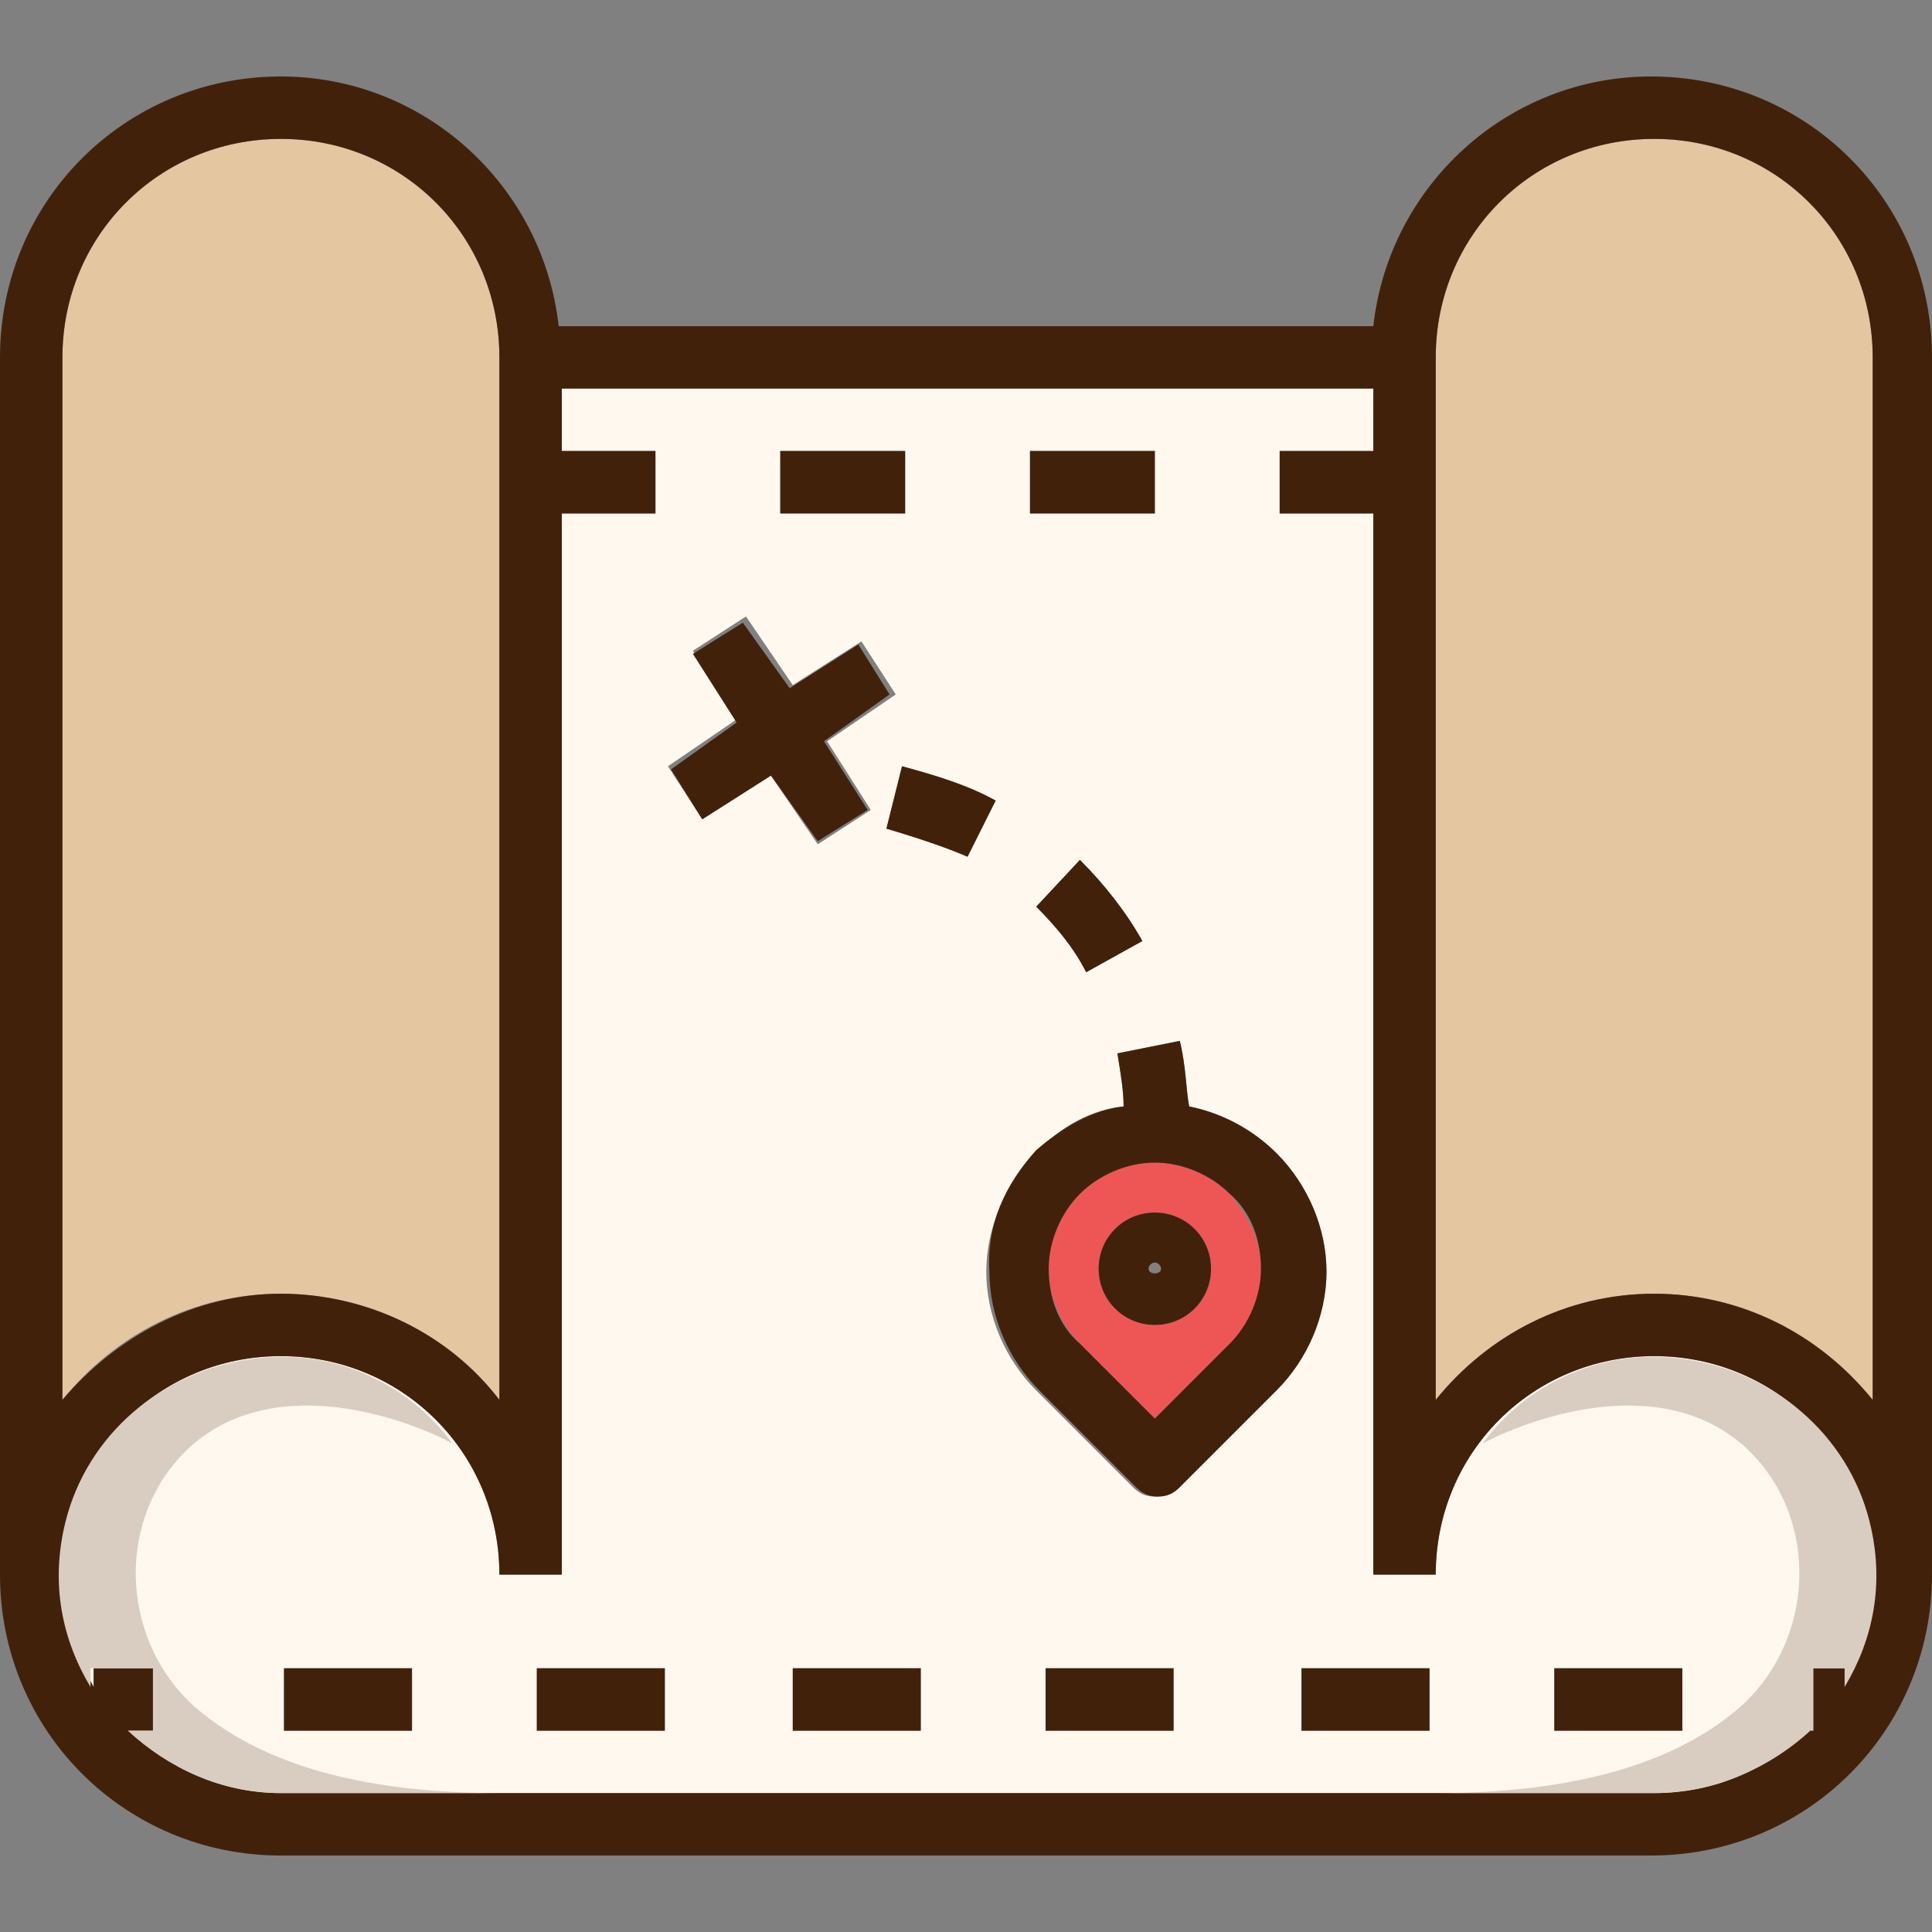
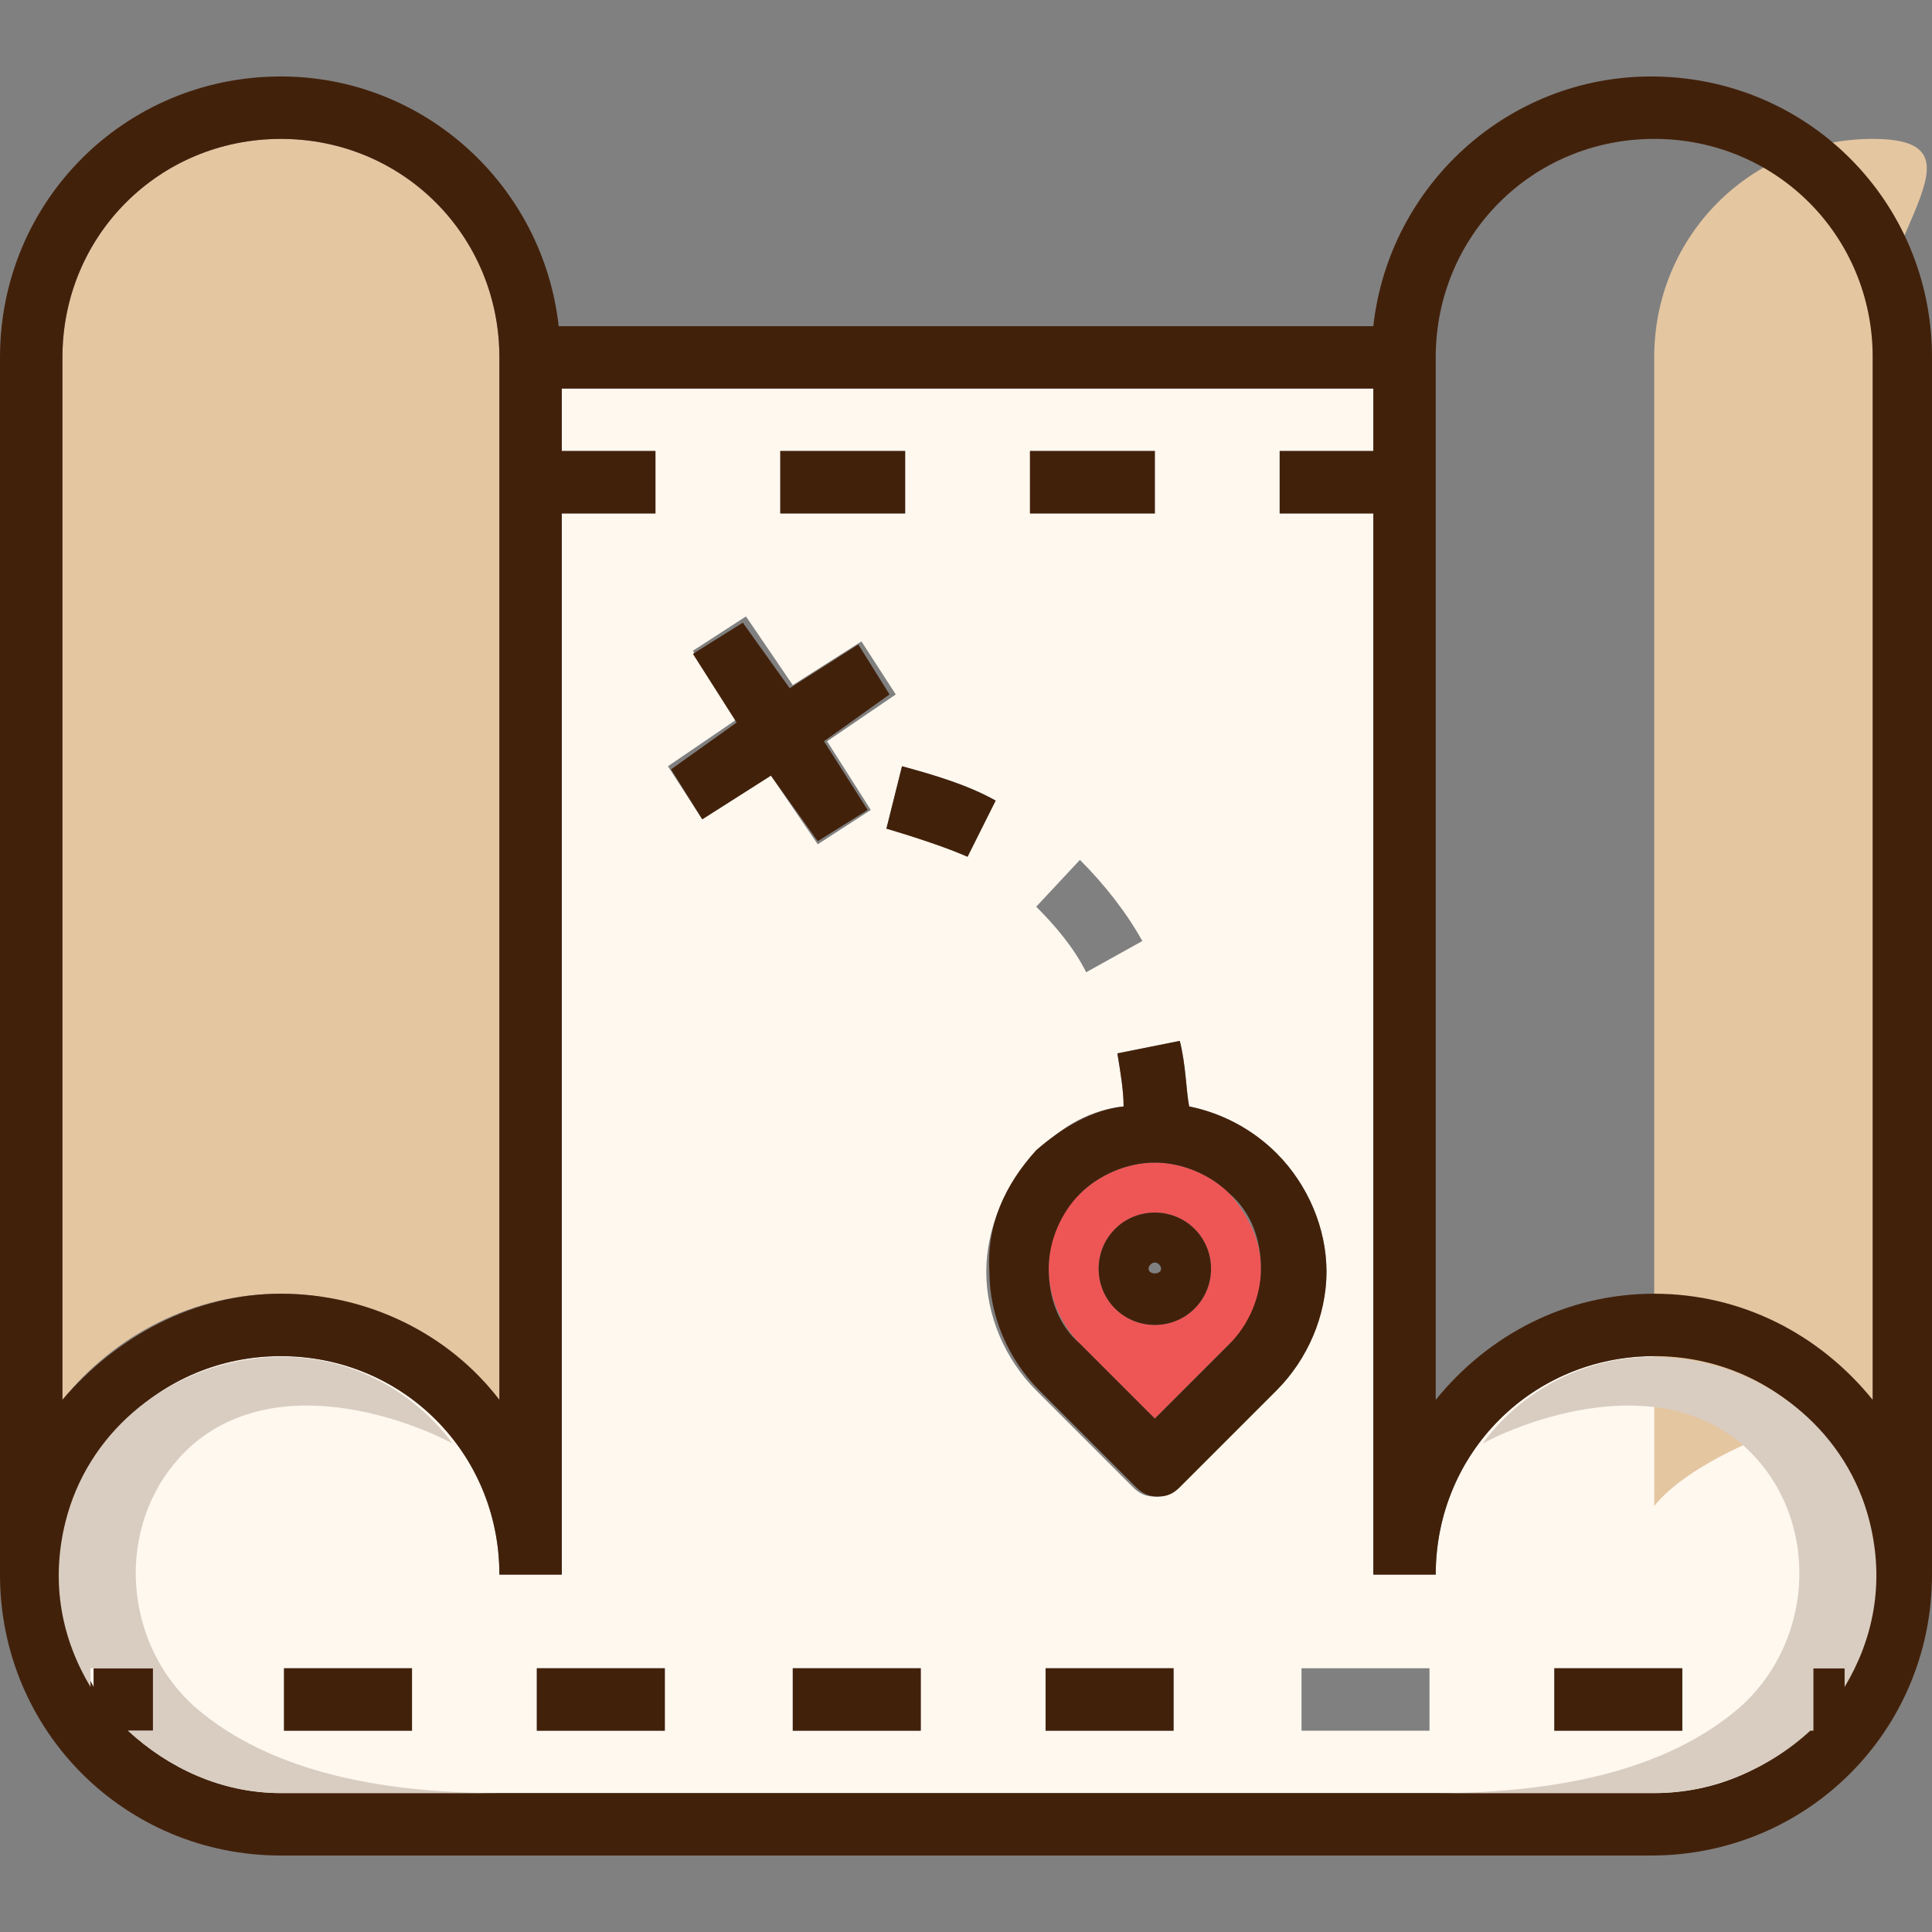
<svg xmlns="http://www.w3.org/2000/svg" version="1.1" id="Layer_1" x="0px" y="0px" viewBox="0 0 495.2 495.2" style="enable-background:new 0 0 495.2 495.2;" xml:space="preserve">
  <rect x="0" y="0" width="495.2" height="495.2" fill="#808080" stroke="none" />
  <path style="fill:#E4C6A1;" d="M128,91.6v267.2c-12.8-16-33.6-27.2-56-27.2S29.6,342,16,358.8V91.6c0-31.2,24.8-56,56-56  S128,60.4,128,91.6z" />
  <path style="fill:#FFF8EF;" d="M424,347.6c-31.2,0-56,24.8-56,56h-1.6H352v-272h-24v-16h24v-16H144v16h24v16h-24v272h-6.4H128  c0-31.2-24.8-56-56-56s-56,24.8-56,56c0,10.4,3.2,20,8,28.8v-4.8h16v16h-7.2c10.4,9.6,24,16,39.2,16h65.6h196H424  c16,0,29.6-6.4,40-16.8v-15.2h10.4c3.2-7.2,5.6-15.2,5.6-24C480,372.4,455.2,347.6,424,347.6z M105.6,443.6H72.8v-16h32.8  C105.6,427.6,105.6,443.6,105.6,443.6z M264,115.6h32v16h-32V115.6z M292.8,241.2l-14.4,8c-3.2-6.4-8-12-12.8-16.8l11.2-12  C283.2,226.8,288.8,234,292.8,241.2z M200,115.6h32v16h-32V115.6z M170.4,443.6h-32.8v-16h32.8V443.6z M180,210l-8.8-13.6l17.6-12  l-11.2-17.6l13.6-8.8l12,17.6l17.6-11.2l8.8,13.6L212,190l11.2,17.6l-13.6,8.8l-12-17.6L180,210z M236,443.6h-32.8v-16H236V443.6z   M227.2,212.4l4-16c8.8,2.4,16.8,4.8,24,8.8l-7.2,14.4C242.4,217.2,235.2,214,227.2,212.4z M300.8,443.6H268v-16h32.8V443.6z   M326.4,356.4l-24.8,24.8c-1.6,1.6-3.2,2.4-5.6,2.4s-4-0.8-5.6-2.4l-24.8-24.8c-8-8-12.8-19.2-12.8-30.4s4.8-22.4,12.8-30.4  c6.4-7.2,14.4-11.2,22.4-12c0-4-0.8-8.8-1.6-13.6l16-3.2c1.6,6.4,1.6,12.8,2.4,16.8c8,1.6,16,5.6,22.4,12c8,8,12.8,19.2,12.8,30.4  S334.4,347.6,326.4,356.4z M366.4,443.6h-32.8v-16h32.8V443.6z M431.2,443.6h-32.8v-16h32.8V443.6z" />
  <path style="fill:#EE5656;" d="M281.6,325.2c0,8,6.4,14.4,14.4,14.4s14.4-6.4,14.4-14.4s-6.4-14.4-14.4-14.4  S281.6,317.2,281.6,325.2z M323.2,325.2c0,7.2-2.4,14.4-8,19.2L296,363.6l-19.2-19.2c-4.8-4.8-8-12-8-19.2s2.4-14.4,8-19.2  c4.8-4.8,12-8,19.2-8s14.4,3.2,19.2,8C320,311.6,323.2,318,323.2,325.2z" />
-   <path style="fill:#E4C6A1;" d="M480,91.6v267.2c-13.6-16-33.6-27.2-56-27.2s-42.4,10.4-56,27.2V91.6c0-31.2,24.8-56,56-56  S480,60.4,480,91.6z" />
+   <path style="fill:#E4C6A1;" d="M480,91.6v267.2s-42.4,10.4-56,27.2V91.6c0-31.2,24.8-56,56-56  S480,60.4,480,91.6z" />
  <g>
    <rect x="398.4" y="427.6" style="fill:#42210B;" width="32.8" height="16" />
-     <rect x="333.6" y="427.6" style="fill:#42210B;" width="32.8" height="16" />
    <rect x="268" y="427.6" style="fill:#42210B;" width="32.8" height="16" />
    <rect x="264" y="115.6" style="fill:#42210B;" width="32" height="16" />
    <path style="fill:#42210B;" d="M296,339.6c-8,0-14.4-6.4-14.4-14.4s6.4-14.4,14.4-14.4s14.4,6.4,14.4,14.4S304,339.6,296,339.6z    M297.6,325.2c0-0.8-0.8-1.6-1.6-1.6s-1.6,0.8-1.6,1.6C294.4,326.8,297.6,326.8,297.6,325.2z" />
-     <path style="fill:#42210B;" d="M292.8,241.2l-14.4,8c-3.2-6.4-8-12-12.8-16.8l11.2-12C283.2,226.8,288.8,234,292.8,241.2z" />
    <path style="fill:#42210B;" d="M315.2,344.4c4.8-4.8,8-12,8-19.2s-2.4-14.4-8-19.2c-4.8-4.8-12-8-19.2-8s-14.4,3.2-19.2,8   c-4.8,4.8-8,12-8,19.2s2.4,14.4,8,19.2l19.2,19.2L315.2,344.4z M265.6,294.8c6.4-5.6,14.4-10.4,22.4-11.2c0-4-0.8-8.8-1.6-13.6   l16-3.2c1.6,6.4,1.6,12.8,2.4,16.8c8,1.6,16,5.6,22.4,12c8,8,12.8,19.2,12.8,30.4c0,11.2-4.8,22.4-12.8,30.4l-24.8,24.8   c-1.6,1.6-3.2,2.4-5.6,2.4s-4-0.8-5.6-2.4l-24.8-24.8c-8-8-12.8-19.2-12.8-30.4C252.8,314,257.6,303.6,265.6,294.8z" />
    <path style="fill:#42210B;" d="M227.2,212.4l4-16c8.8,2.4,16.8,4.8,24,8.8l-7.2,14.4C242.4,217.2,235.2,214.8,227.2,212.4z" />
    <rect x="203.2" y="427.6" style="fill:#42210B;" width="32.8" height="16" />
    <rect x="200" y="115.6" style="fill:#42210B;" width="32" height="16" />
    <polygon style="fill:#42210B;" points="211.2,190 222.4,207.6 209.6,215.6 197.6,198.8 180,210 172,197.2 188.8,185.2 177.6,167.6    190.4,159.6 202.4,176.4 220,165.2 228,178  " />
    <rect x="137.6" y="427.6" style="fill:#42210B;" width="32.8" height="16" />
    <rect x="72.8" y="427.6" style="fill:#42210B;" width="32.8" height="16" />
    <path style="fill:#42210B;" d="M72,347.6c-31.2,0-56,24.8-56,56c0,10.4,3.2,20,8,28.8v-4.8h16v16h-7.2c10.4,9.6,24,16,39.2,16h65.6   h196H424c16,0,29.6-6.4,40-16.8v-15.2h10.4c3.2-7.2,5.6-15.2,5.6-24c0-31.2-24.8-56-56-56s-56,24.8-56,56h-1.6H352v-272h-24v-16h24   v-16H144v16h24v16h-24v272h-6.4H128C128,372.4,103.2,347.6,72,347.6z M424,331.6c22.4,0,42.4,10.4,56,27.2V91.6   c0-31.2-24.8-56-56-56s-56,24.8-56,56v267.2C381.6,342,401.6,331.6,424,331.6z M72,35.6c-31.2,0-56,24.8-56,56v267.2   c13.6-16,33.6-27.2,56-27.2s43.2,10.4,56,27.2V91.6C128,60.4,103.2,35.6,72,35.6z M0,91.6c0-40,32-72,72-72c36.8,0,67.2,28,71.2,64   H352c4-36,34.4-64,71.2-64c40,0,72,32,72,72v312c0,40-32,72-72,72H72c-40,0-72-32-72-72V91.6z" />
  </g>
  <g>
    <path style="fill:#D9CDC1;" d="M49.6,437.2c-19.2-17.6-20-48.8-0.8-66.4c22.4-20,56.8-6.4,67.2-0.8c-11.2-15.2-30.4-24.8-52-21.6   c-22.4,3.2-41.6,19.2-47.2,41.6c-4,16-0.8,30.4,6.4,42.4v-4.8h16v16h-6.4c10.4,9.6,24,16,39.2,16h56   C86.4,459.6,63.2,449.2,49.6,437.2z" />
    <path style="fill:#D9CDC1;" d="M464,443.6c-10.4,9.6-24.8,16-40,16h-56c41.6,0,64.8-10.4,78.4-22.4c19.2-17.6,20-48.8,0.8-66.4   c-22.4-20-56.8-6.4-67.2-0.8c11.2-15.2,30.4-24.8,52-21.6c22.4,3.2,41.6,19.2,47.2,41.6c4,16,0.8,30.4-6.4,42.4v-4.8h-8v16H464z" />
  </g>
  <g>
</g>
  <g>
</g>
  <g>
</g>
  <g>
</g>
  <g>
</g>
  <g>
</g>
  <g>
</g>
  <g>
</g>
  <g>
</g>
  <g>
</g>
  <g>
</g>
  <g>
</g>
  <g>
</g>
  <g>
</g>
  <g>
</g>
</svg>